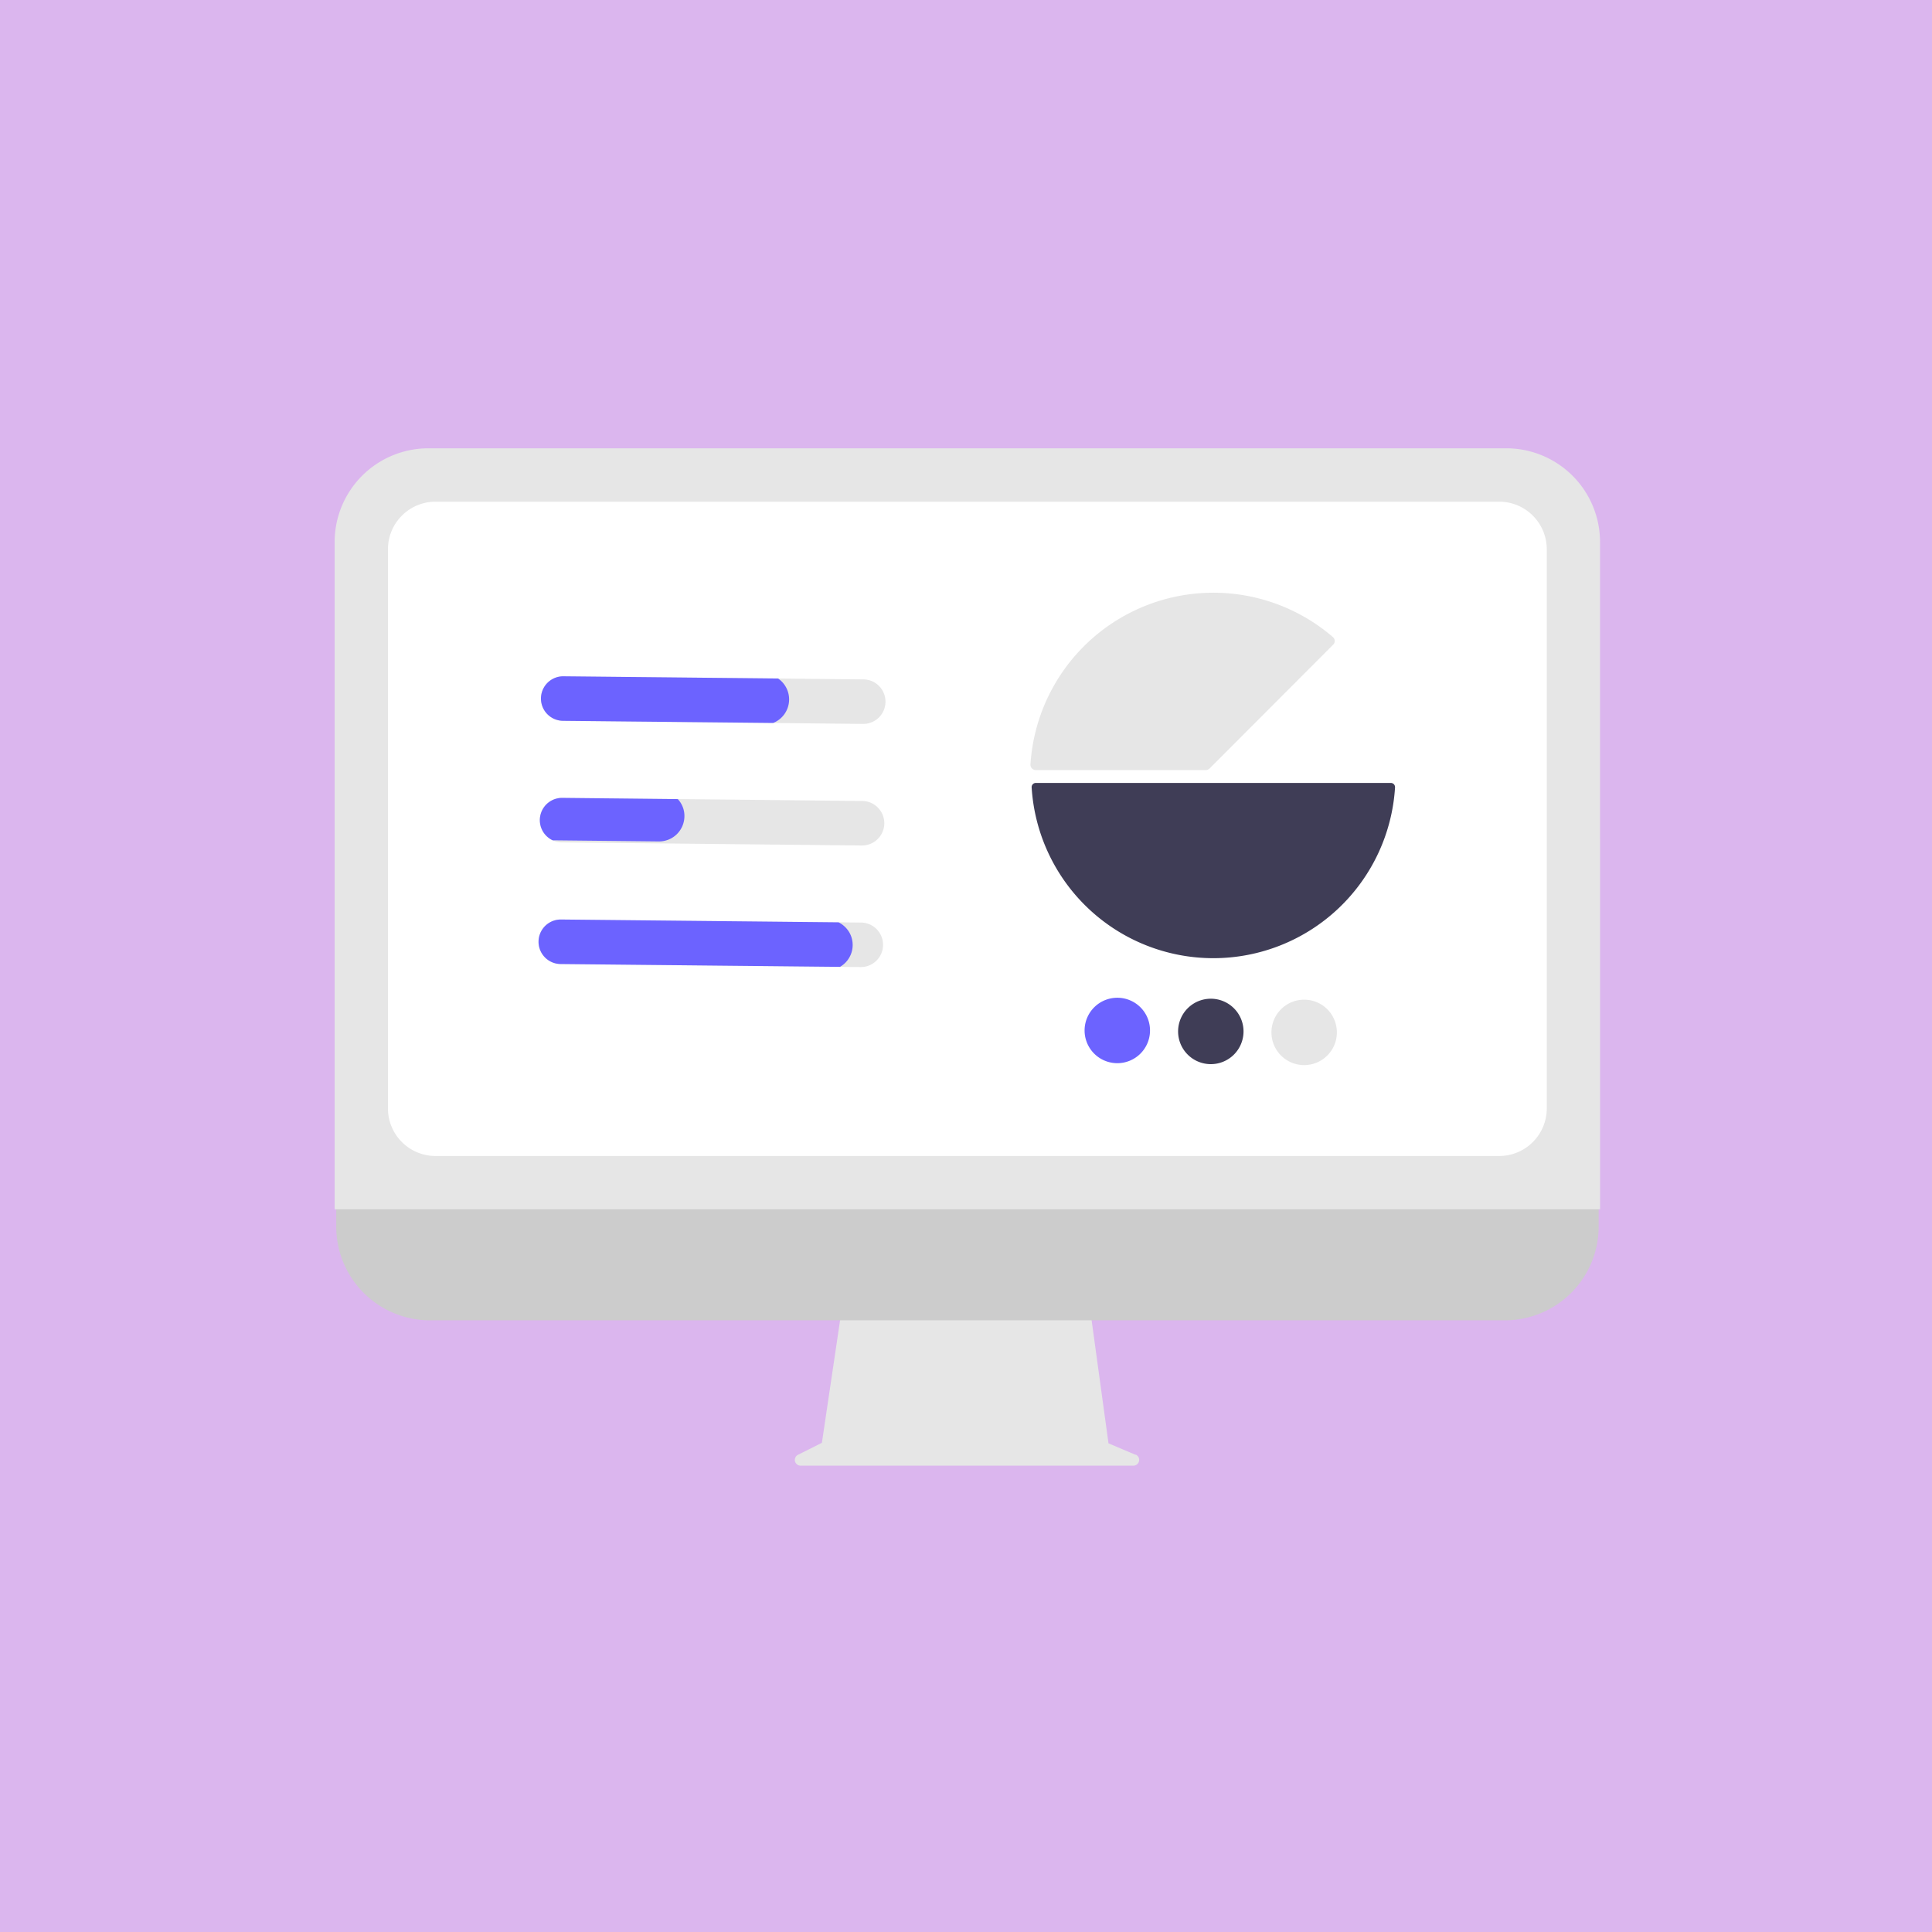
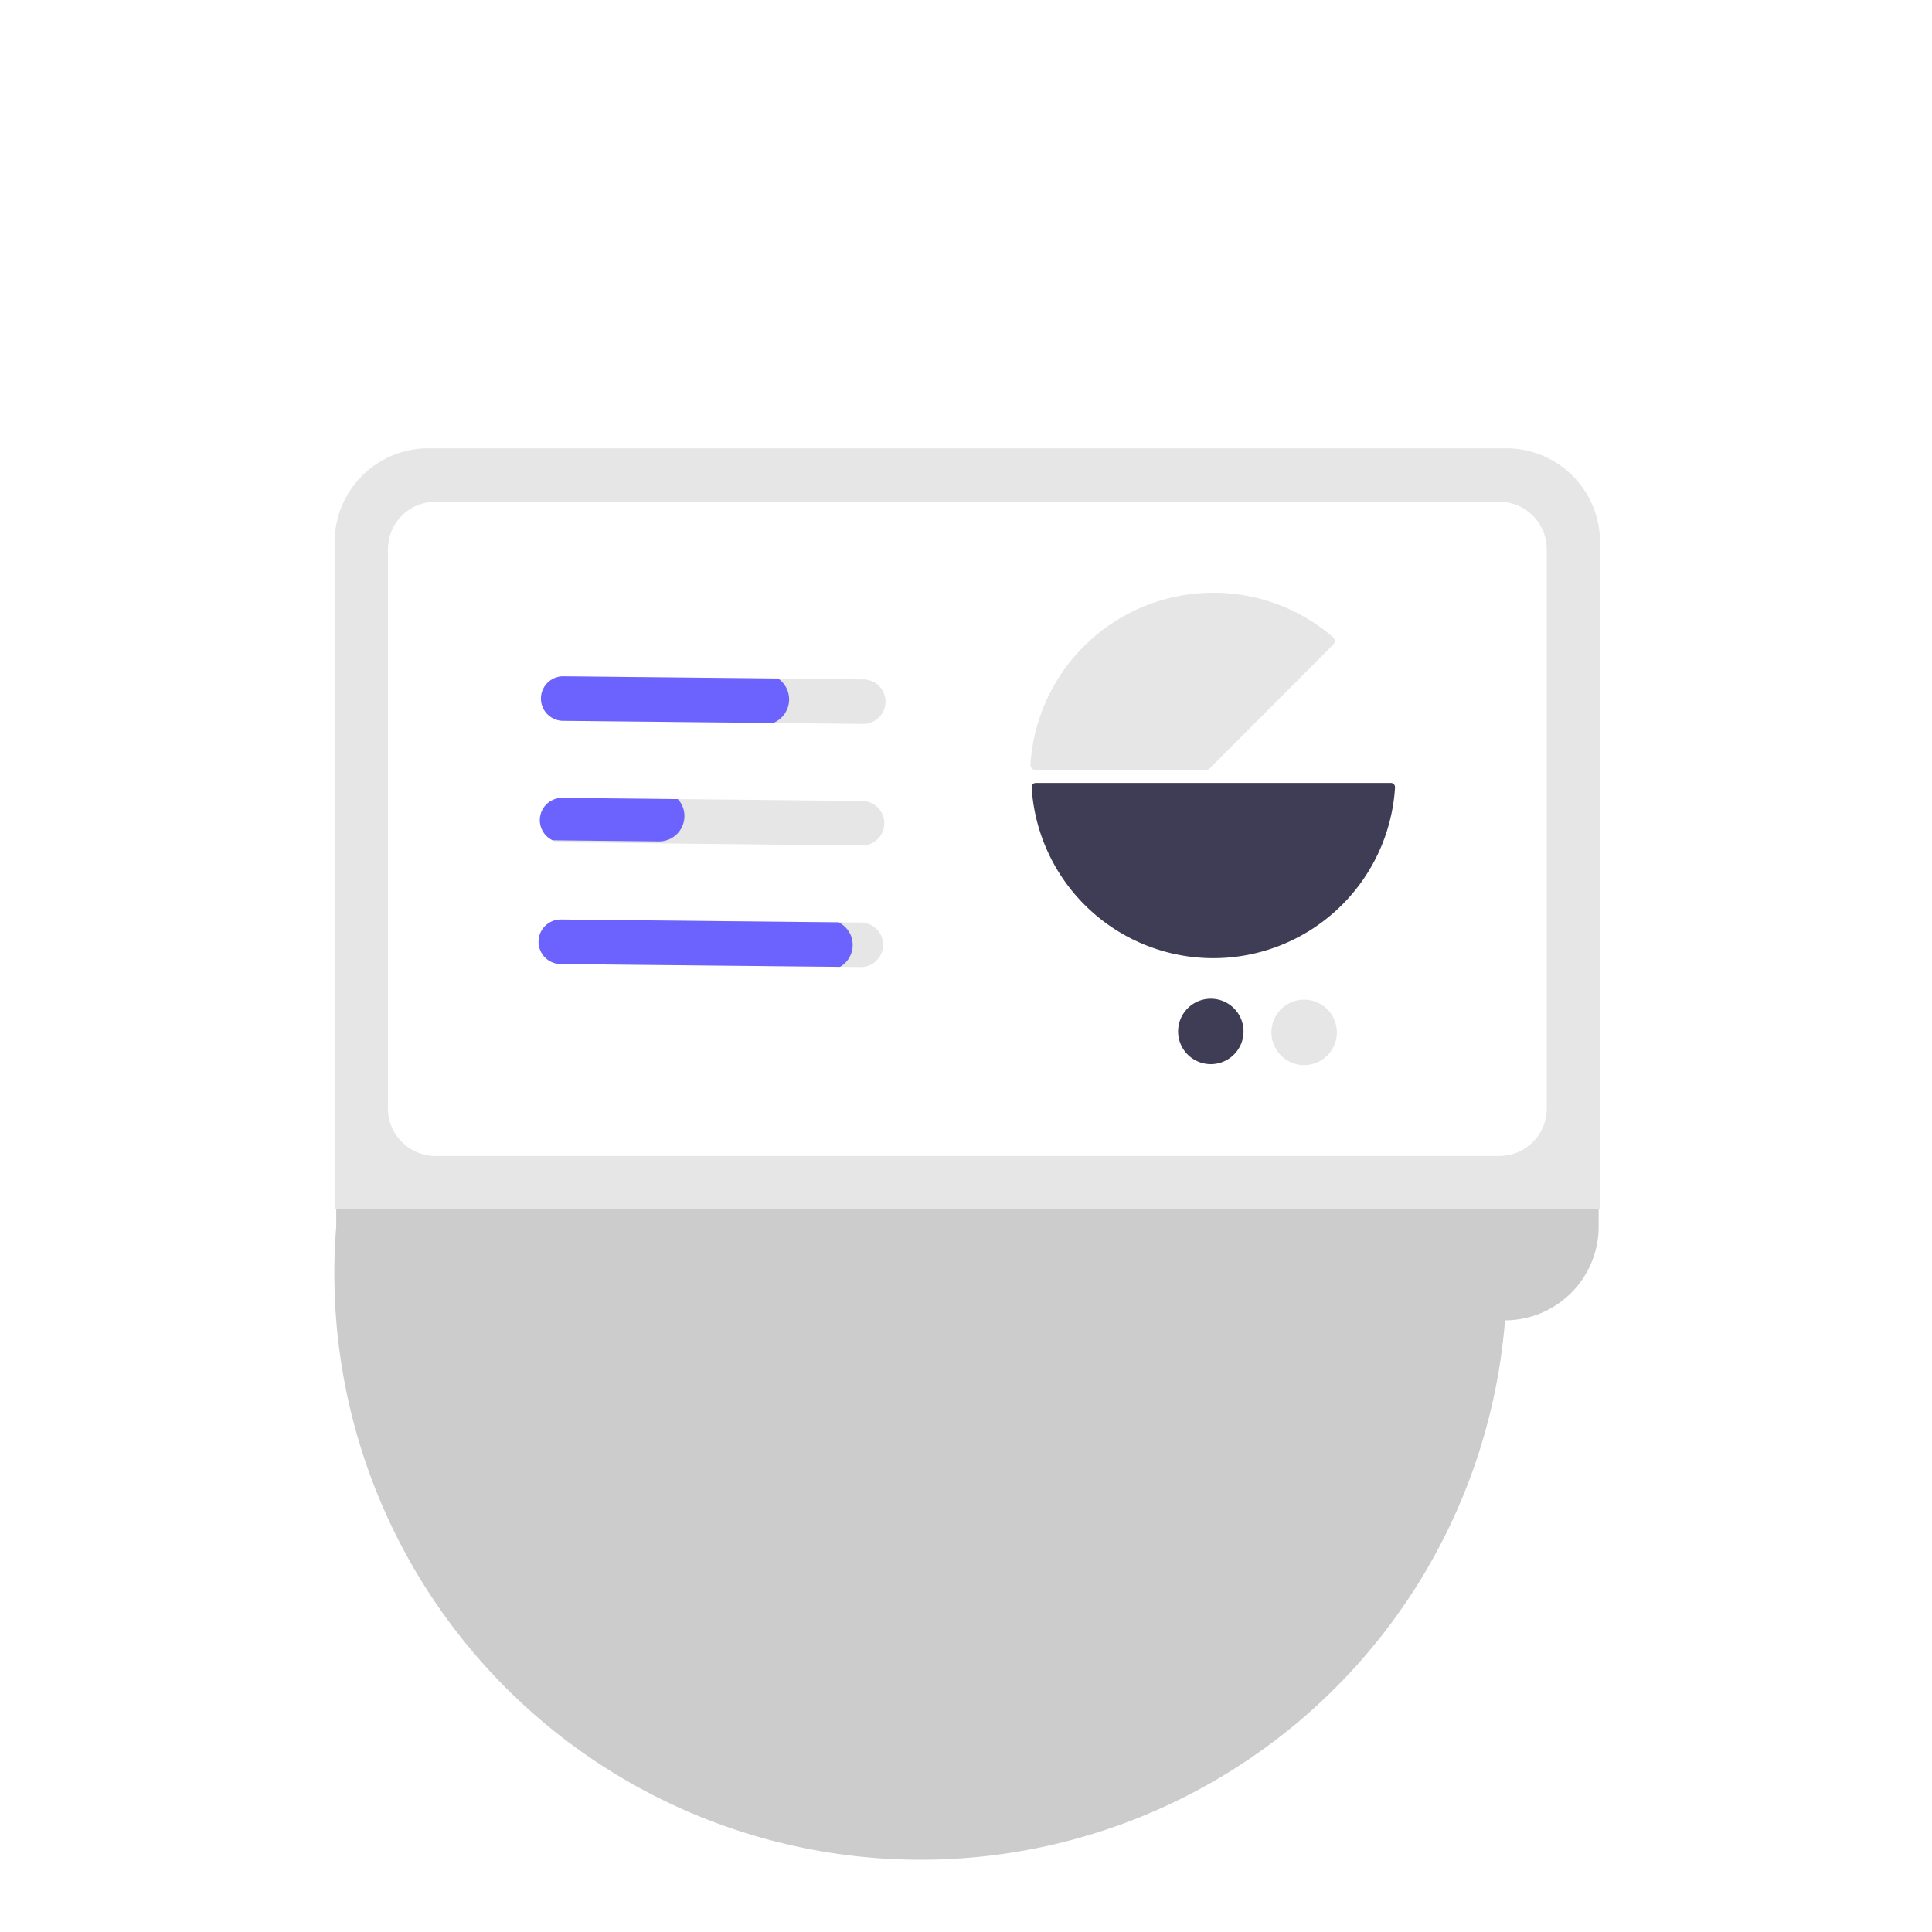
<svg xmlns="http://www.w3.org/2000/svg" viewBox="0 0 362 362">
  <defs fill="#000000">
    <style>.cls-2{fill:#e6e6e6}.cls-5{fill:#3f3d56}.cls-6{fill:#6c63ff}</style>
  </defs>
-   <path style="fill:#dbb6ee" d="M0-5h367v367H0z" id="Layer_2" data-name="Layer 2" />
  <g id="Layer_1" data-name="Layer 1">
-     <path class="cls-2" d="m212.78 272.59-5.08-2.15-3.49-25.44h-46.45L154 270.34l-4.55 2.28a1.08 1.08 0 0 0 .48 2h62.45a1.08 1.08 0 0 0 .42-2.07Z" fill="#000000" />
-     <path d="M282 247.39H80.48A17.56 17.56 0 0 1 63 229.83v-18.09h236.54v18.09A17.57 17.57 0 0 1 282 247.39Z" style="fill:#cccccc" />
+     <path d="M282 247.39A17.56 17.56 0 0 1 63 229.83v-18.09h236.54v18.09A17.57 17.57 0 0 1 282 247.39Z" style="fill:#cccccc" />
    <path class="cls-2" d="M299.81 226.59H62.7v-125A17.57 17.57 0 0 1 80.25 84h202a17.57 17.57 0 0 1 17.55 17.55Z" fill="#000000" />
    <path d="M280.91 216.6H81.6a8.92 8.92 0 0 1-8.91-8.91V102.9A8.92 8.92 0 0 1 81.6 94h199.31a8.92 8.92 0 0 1 8.91 8.91v104.78a8.92 8.92 0 0 1-8.91 8.91Z" style="fill:#ffffff" />
    <path class="cls-5" d="M193.3 147.48a.07.07 0 0 0 0 .05 34.11 34.11 0 0 0 68.09 0 .83.83 0 0 0-.21-.58.79.79 0 0 0-.57-.25h-66.53a.78.78 0 0 0-.78.78Z" fill="#000000" />
    <path class="cls-2" d="M250.09 120.09a1 1 0 0 1-.3.71L226.63 144a1 1 0 0 1-.71.29h-31.84a1 1 0 0 1-1-1.07 34.34 34.34 0 0 1 56.66-23.86 1.06 1.06 0 0 1 .35.72Z" fill="#000000" />
-     <path class="cls-6" d="M215.48 193.14a6.13 6.13 0 1 1-6.06-6.19 6.12 6.12 0 0 1 6.06 6.19Z" fill="#000000" />
    <path class="cls-5" d="M233 193.32a6.13 6.13 0 1 1-6.07-6.19 6.13 6.13 0 0 1 6.07 6.19Z" fill="#000000" />
    <path class="cls-2" d="M250.49 193.5a6.13 6.13 0 1 1-6.06-6.19 6.12 6.12 0 0 1 6.06 6.19ZM161.79 127.3l-56.22-.58a4.17 4.17 0 1 0-.08 8.34l56.21.58a4.17 4.17 0 0 0 .09-8.34ZM161.55 150.08l-56.21-.58a4.17 4.17 0 0 0-1.8 7.95 3.92 3.92 0 0 0 1.71.39l56.22.58a4.17 4.17 0 0 0 .1-8.34ZM161.32 172.86l-56.22-.57a4.17 4.17 0 1 0-.08 8.34l56.22.57a4.17 4.17 0 0 0 .1-8.34Z" fill="#000000" />
    <path class="cls-6" d="m145.79 127.13-40.22-.41a4.17 4.17 0 1 0-.08 8.34l39.38.4a4.75 4.75 0 0 0 .92-8.33ZM127 149.73l-21.64-.23a4.17 4.17 0 0 0-1.8 7.95l19.88.21a4.75 4.75 0 0 0 4.8-4.7 4.59 4.59 0 0 0-1.24-3.23ZM157.12 172.82l-52-.53a4.17 4.17 0 1 0-.08 8.34l52.35.53a4.73 4.73 0 0 0 1.74-6.47 4.85 4.85 0 0 0-2-1.87Z" fill="#000000" />
  </g>
</svg>